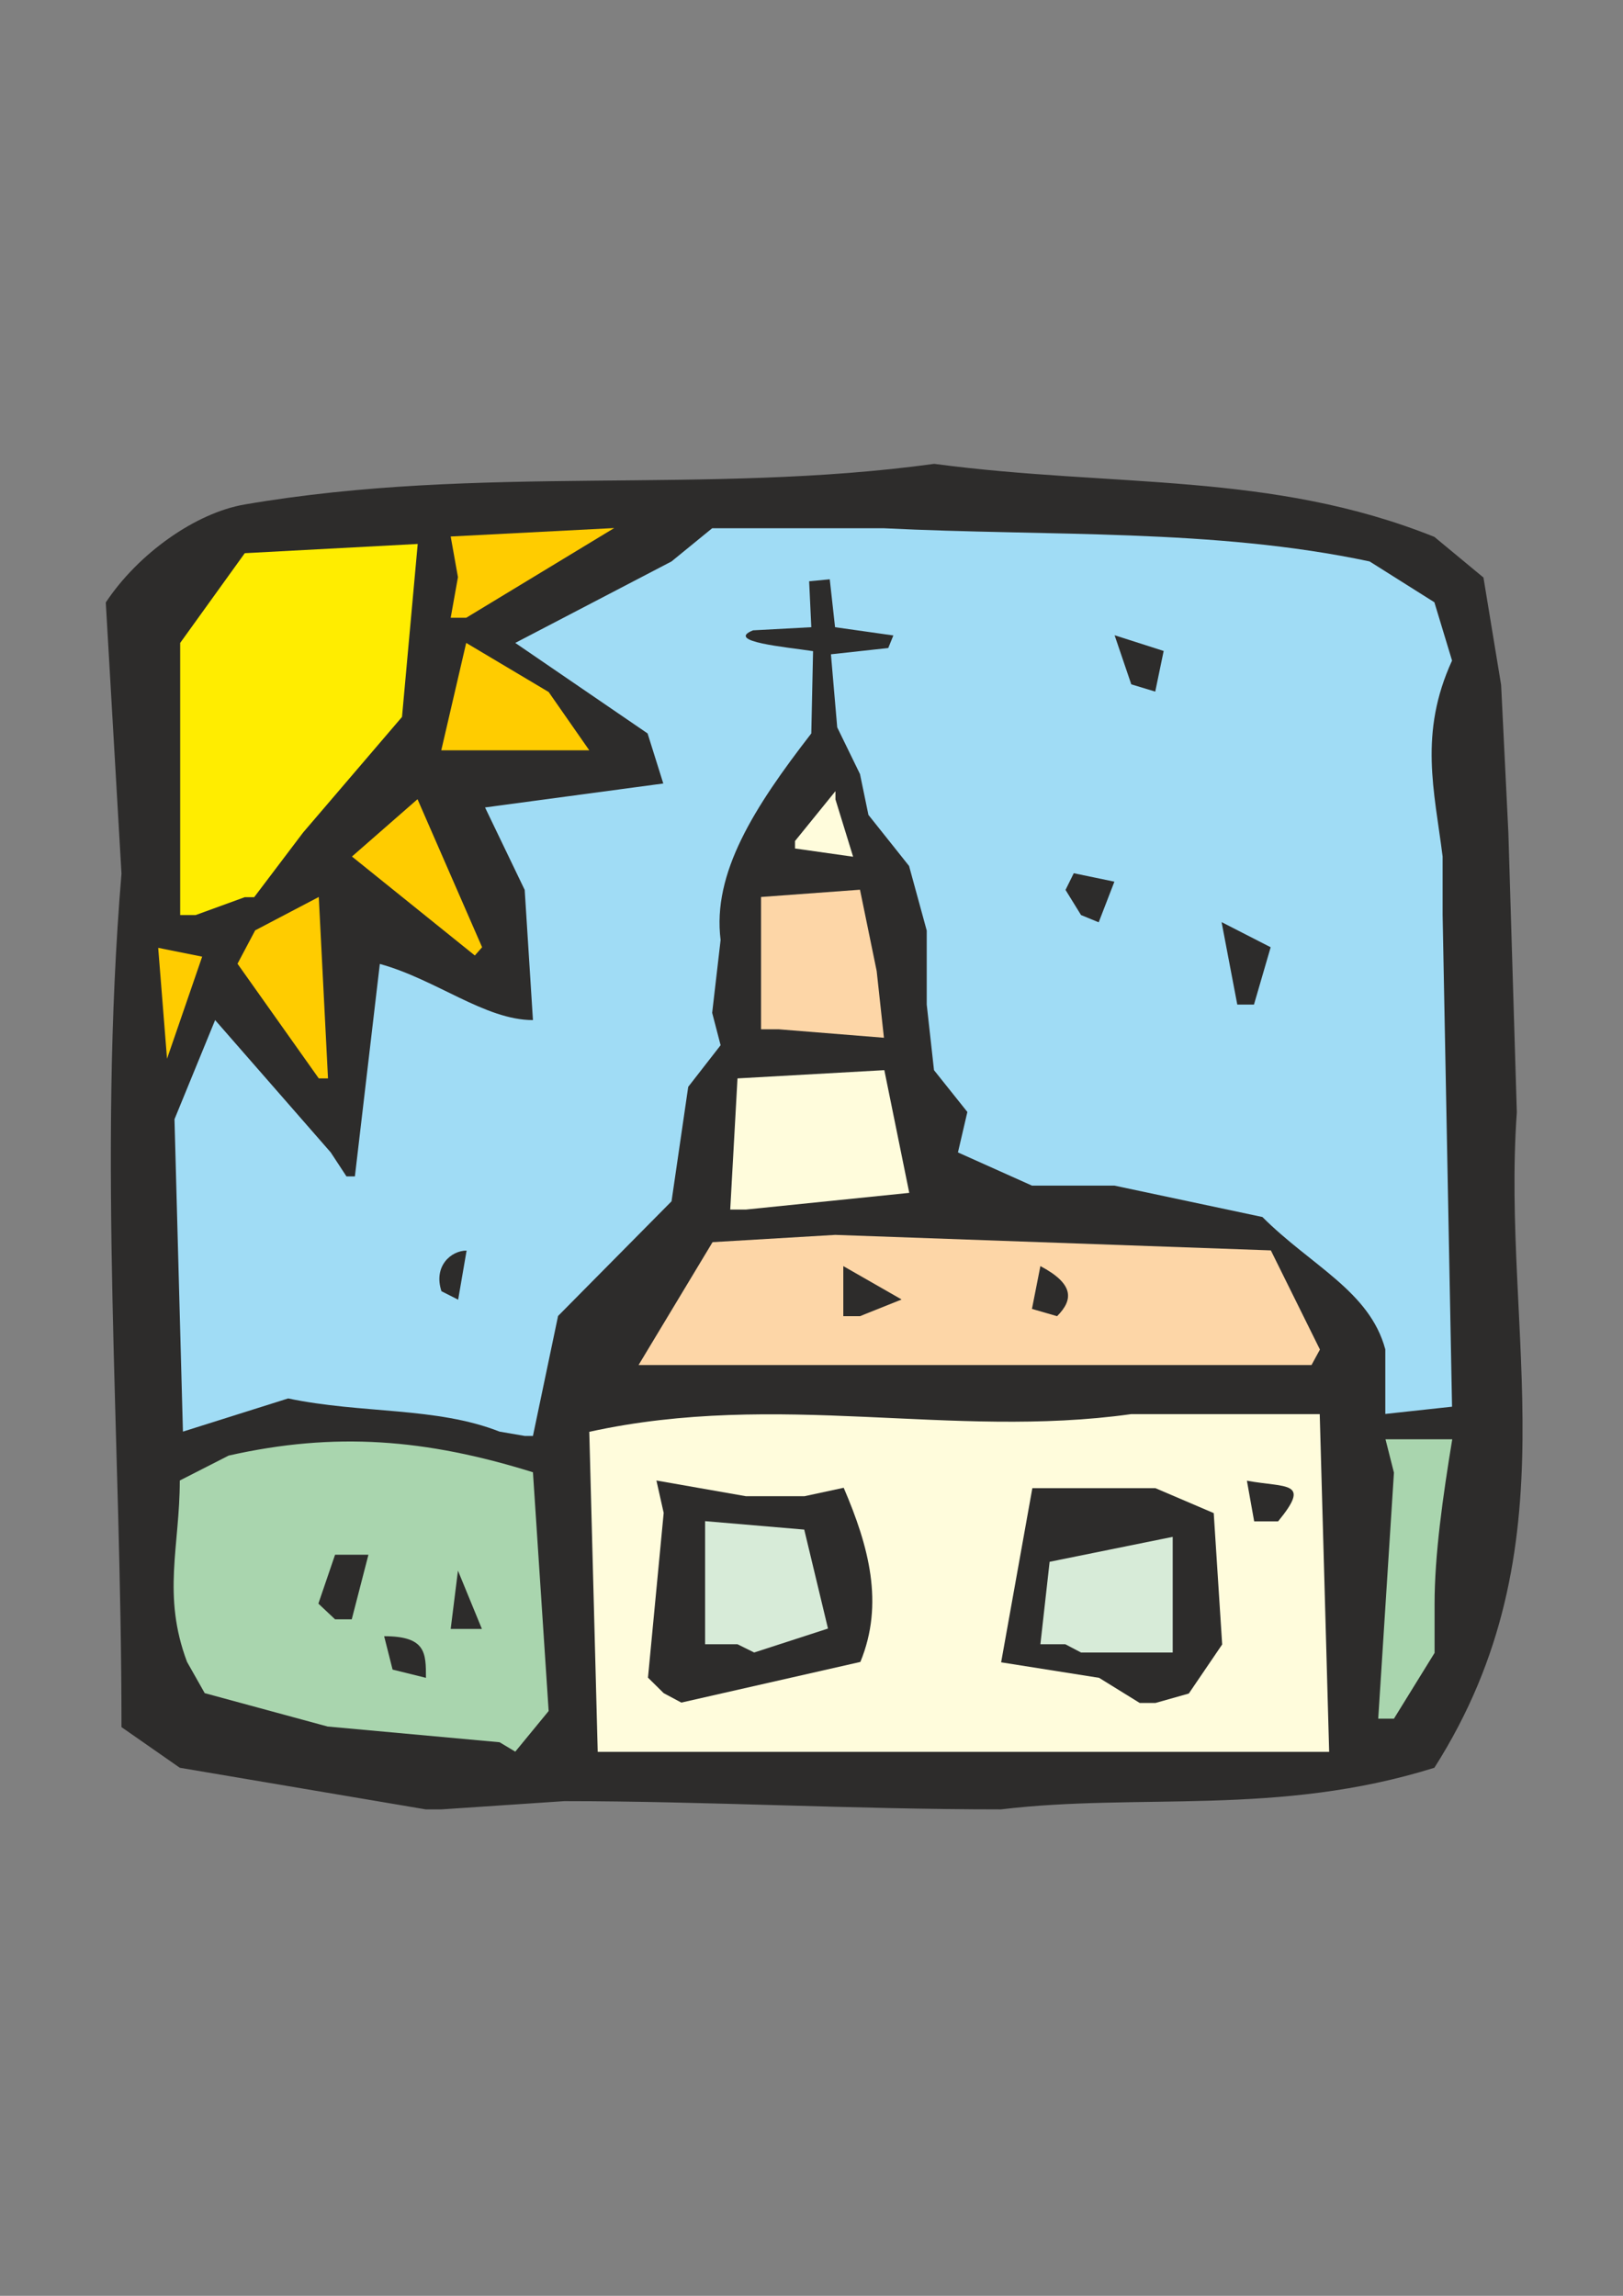
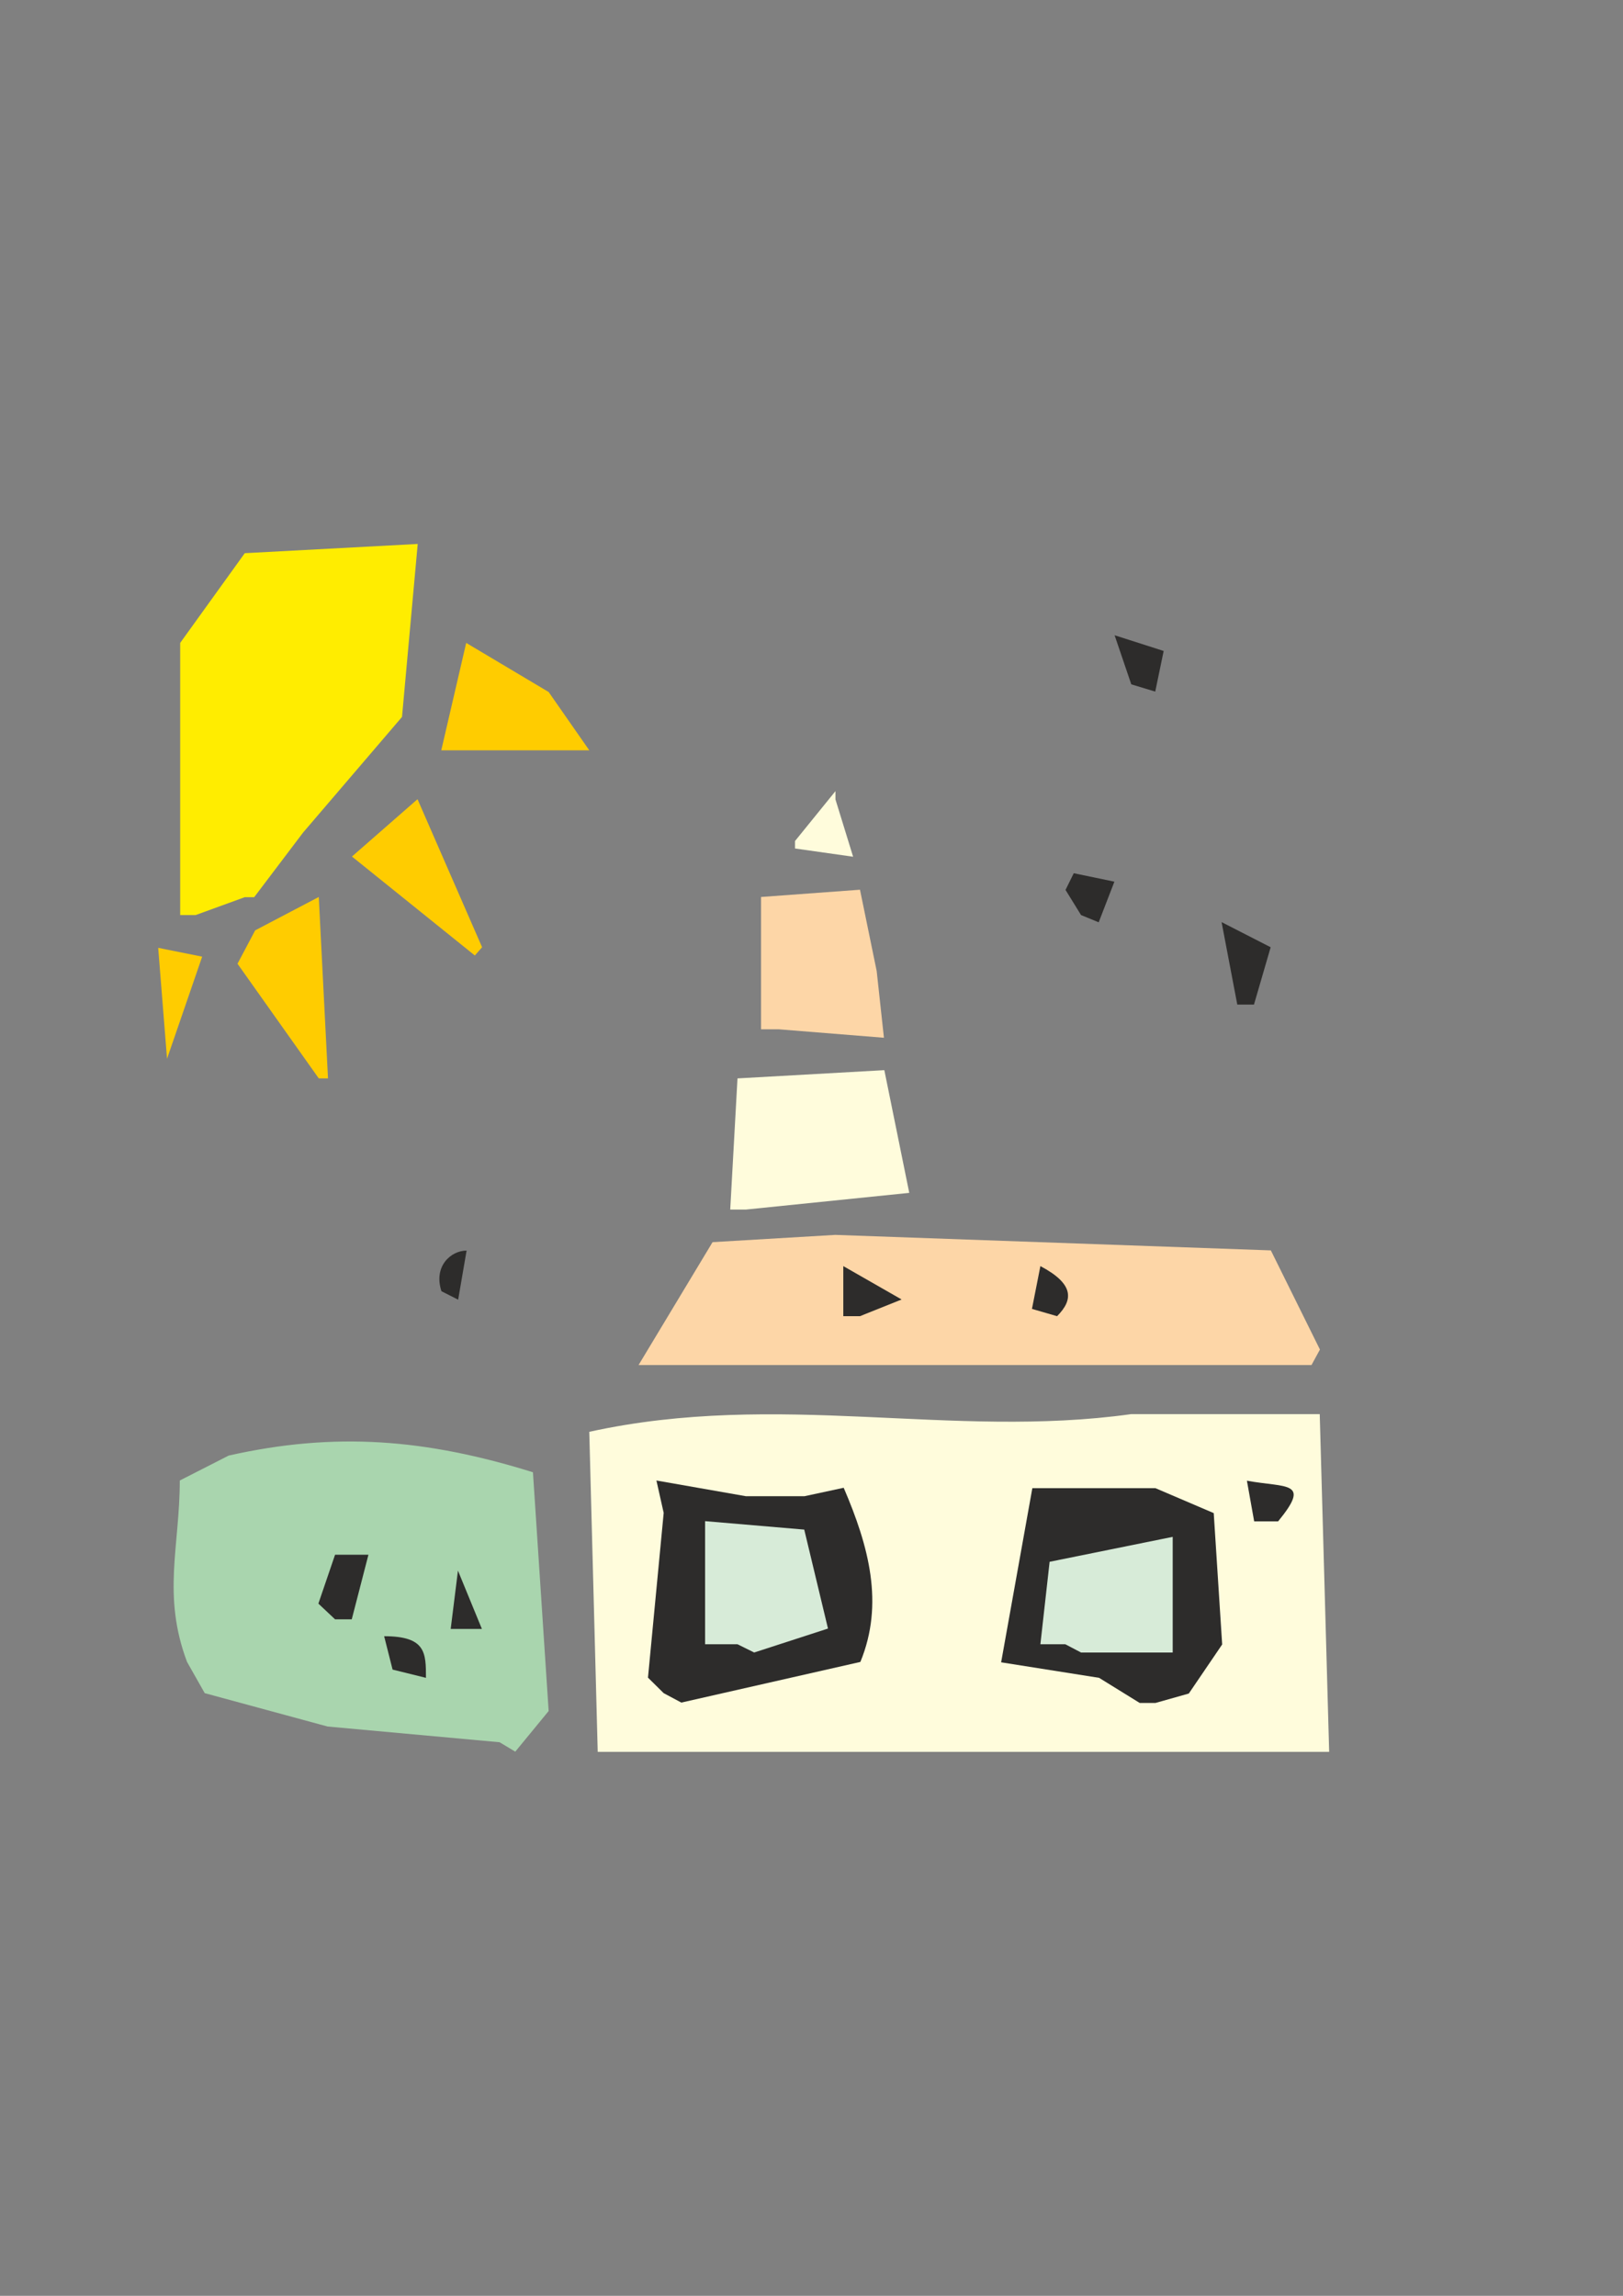
<svg xmlns="http://www.w3.org/2000/svg" height="841.89pt" viewBox="0 0 595.276 841.89" width="595.276pt" version="1.1" id="ad347c80-f60c-11ea-b690-dcc15c148e23">
  <rect x="0" y="0" width="595.276" height="841.89" fill="#808080" stroke="none" />
  <g>
-     <path style="fill:#2d2c2b;" d="M 156.158,663.513 L 65.942,648.249 44.558,633.345 C 44.558,527.865 35.774,425.769 44.558,320.361 L 38.798,220.929 C 50.678,203.001 71.702,188.097 89.702,185.001 176.822,170.097 258.614,181.617 342.638,170.097 408.806,178.881 466.118,172.833 526.094,196.881 L 544.094,211.785 550.574,251.169 553.238,305.457 556.334,407.913 C 550.574,488.841 577.718,567.177 526.094,648.249 468.782,666.177 417.95,657.393 367.118,663.513 312.83,663.513 258.614,660.489 206.99,660.489 L 161.918,663.513 156.158,663.513 Z" />
    <path style="fill:#a9d5ae;" d="M 183.23,638.889 L 120.158,633.129 75.086,620.889 68.606,609.441 C 59.39,584.961 65.942,567.033 65.942,542.913 L 83.87,533.769 C 122.894,524.985 156.158,527.649 195.47,539.889 L 201.23,627.441 188.99,642.345 183.23,638.889 Z" />
    <path style="fill:#fffcdc;" d="M 219.23,642.417 L 216.134,525.057 C 285.758,509.793 348.758,527.793 414.854,518.577 L 484.046,518.577 487.502,642.417 225.35,642.417 219.23,642.417 Z" />
-     <path style="fill:#a9d5ae;" d="M 505.502,630.249 L 511.262,540.033 508.166,527.793 532.646,527.793 C 529.19,548.817 526.166,570.201 526.166,588.201 L 526.166,606.129 511.262,630.249 505.502,630.249 Z" />
    <path style="fill:#2d2c2b;" d="M 243.422,620.889 L 237.662,615.201 243.422,554.793 240.758,542.913 273.59,548.673 295.046,548.673 309.446,545.577 C 318.662,567.033 324.35,588.057 315.566,609.441 L 249.902,624.345 243.422,620.889 Z" />
    <path style="fill:#2d2c2b;" d="M 418.022,624.489 C 418.022,624.489 418.022,624.489 418.022,624.489 L 403.118,615.273 367.19,609.585 378.638,545.721 423.782,545.721 445.166,554.865 448.262,603.033 436.022,621.033 423.782,624.489 418.022,624.489 Z" />
    <path style="fill:#2d2c2b;" d="M 143.99,612.249 L 140.894,600.009 C 156.23,600.009 156.23,606.129 156.23,615.273 L 143.99,612.249 Z" />
    <path style="fill:#d7ebd8;" d="M 270.494,602.961 L 258.614,602.961 258.614,557.817 294.974,560.913 303.686,597.201 276.614,605.985 270.494,602.961 Z" />
    <path style="fill:#d7ebd8;" d="M 390.734,602.961 L 381.59,602.961 384.974,572.721 430.118,563.577 430.118,581.505 430.118,605.985 396.494,605.985 390.734,602.961 Z" />
    <path style="fill:#2d2c2b;" d="M 122.894,593.817 L 116.774,588.057 122.894,570.129 135.134,570.129 129.014,593.817 122.894,593.817 Z" />
    <path style="fill:#2d2c2b;" d="M 165.302,597.345 L 167.966,575.961 176.75,597.345 170.99,597.345 165.302,597.345 Z" />
    <path style="fill:#2d2c2b;" d="M 459.998,557.889 L 457.334,542.985 C 471.878,545.649 481.022,542.985 468.782,557.889 L 459.998,557.889 Z" />
-     <path style="fill:#a0dcf5;" d="M 183.23,524.985 C 159.974,515.841 132.83,518.505 105.686,512.817 L 67.094,524.985 63.998,410.433 78.902,374.073 121.31,422.601 127.07,431.385 C 130.166,431.385 130.166,431.385 130.166,431.385 L 139.31,353.481 C 159.974,359.169 177.902,374.073 195.47,374.073 L 192.446,326.337 177.902,296.097 243.278,287.313 237.518,268.953 188.99,235.761 246.302,205.881 261.206,193.713 324.206,193.713 C 385.046,196.737 445.022,193.713 502.334,205.881 L 526.094,220.857 532.574,242.241 C 520.334,268.953 526.094,289.977 529.118,314.097 L 529.118,335.481 532.574,515.841 508.094,518.505 508.094,494.817 C 502.334,473.433 480.95,464.217 463.022,446.289 L 408.734,434.769 378.494,434.769 351.35,422.601 354.806,407.769 342.566,392.433 339.902,368.385 339.902,341.241 333.422,317.553 318.518,298.833 315.422,283.857 307.07,266.721 304.766,239.937 325.79,237.633 327.662,233.025 306.278,230.001 304.334,212.433 296.774,213.153 297.566,230.001 276.182,231.153 C 265.814,235.329 288.35,237.273 298.214,238.785 L 297.566,268.953 C 276.542,296.097 261.206,320.217 264.302,344.697 L 261.206,371.409 264.302,383.289 252.422,398.553 246.302,440.529 204.686,482.577 195.47,526.569 C 192.446,526.569 192.446,526.569 192.446,526.569 L 183.23,524.985 Z" />
    <path style="fill:#fdd6a7;" d="M 477.998,500.577 L 234.206,500.577 261.35,455.505 306.35,452.841 466.118,458.529 484.118,494.889 481.022,500.577 477.998,500.577 Z" />
    <path style="fill:#2d2c2b;" d="M 309.302,482.649 L 309.302,464.289 330.686,476.529 315.422,482.649 309.302,482.649 Z" />
    <path style="fill:#2d2c2b;" d="M 378.494,479.985 L 381.59,464.289 C 393.83,470.769 393.83,476.529 387.71,482.649 L 378.494,479.985 Z" />
    <path style="fill:#2d2c2b;" d="M 161.918,473.505 C 161.918,473.505 161.918,473.505 161.918,473.505 158.894,464.361 165.374,458.601 171.134,458.601 L 168.038,476.601 161.918,473.505 Z" />
    <path style="fill:#fffcdc;" d="M 267.83,443.553 L 270.494,395.457 324.35,392.433 333.494,437.433 273.59,443.553 267.83,443.553 Z" />
    <path style="fill:#ffcc00;" d="M 116.918,395.457 L 87.11,353.409 93.59,341.169 116.918,328.929 120.302,395.457 116.918,395.457 Z" />
    <path style="fill:#fdd6a7;" d="M 279.134,377.457 L 279.134,328.929 315.422,326.265 321.542,356.073 324.206,380.553 285.686,377.457 279.134,377.457 Z" />
    <path style="fill:#2d2c2b;" d="M 453.806,368.385 L 448.046,338.145 466.046,347.361 459.926,368.385 453.806,368.385 Z" />
    <path style="fill:#ffcc00;" d="M 174.158,350.385 L 129.086,314.097 153.134,293.073 176.822,347.361 174.158,350.385 Z" />
    <path style="fill:#2d2c2b;" d="M 396.494,335.553 L 390.806,326.337 C 393.83,320.217 393.83,320.217 393.83,320.217 L 408.734,323.313 402.974,338.217 396.494,335.553 Z" />
    <path style="fill:#ffed00;" d="M 66.086,335.553 L 66.086,287.385 66.086,235.761 89.774,202.857 153.206,199.473 147.446,262.905 111.158,305.313 93.23,329.001 C 89.774,329.001 89.774,329.001 89.774,329.001 L 71.774,335.553 66.086,335.553 Z" />
    <path style="fill:#fffcdc;" d="M 291.59,308.409 L 306.422,290.121 C 306.422,293.145 306.422,293.145 306.422,293.145 L 312.902,314.169 291.59,311.145 291.59,308.409 Z" />
    <path style="fill:#ffcc00;" d="M 213.47,275.145 L 161.846,275.145 170.99,235.761 201.23,253.761 216.134,275.145 213.47,275.145 Z" />
    <path style="fill:#2d2c2b;" d="M 414.926,250.953 L 408.806,232.953 426.806,238.713 423.71,253.617 414.926,250.953 Z" />
-     <path style="fill:#ffcc00;" d="M 165.302,226.545 L 167.966,211.641 165.302,196.737 225.278,193.641 170.99,226.545 165.302,226.545 Z" />
    <path style="fill:#ffcc00;" d="M 74.15,350.817 L 61.262,388.257 58.022,347.577 74.15,350.817 Z" />
  </g>
</svg>